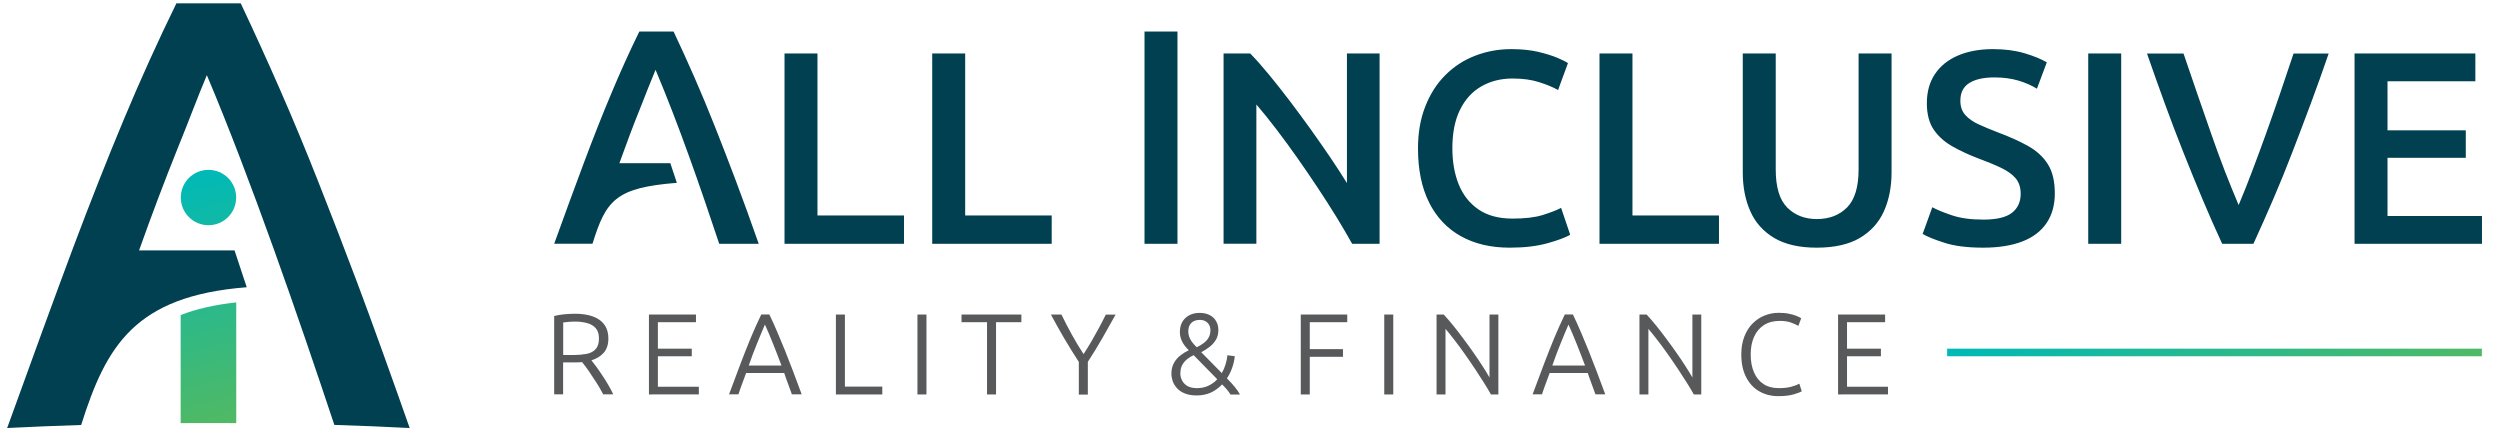
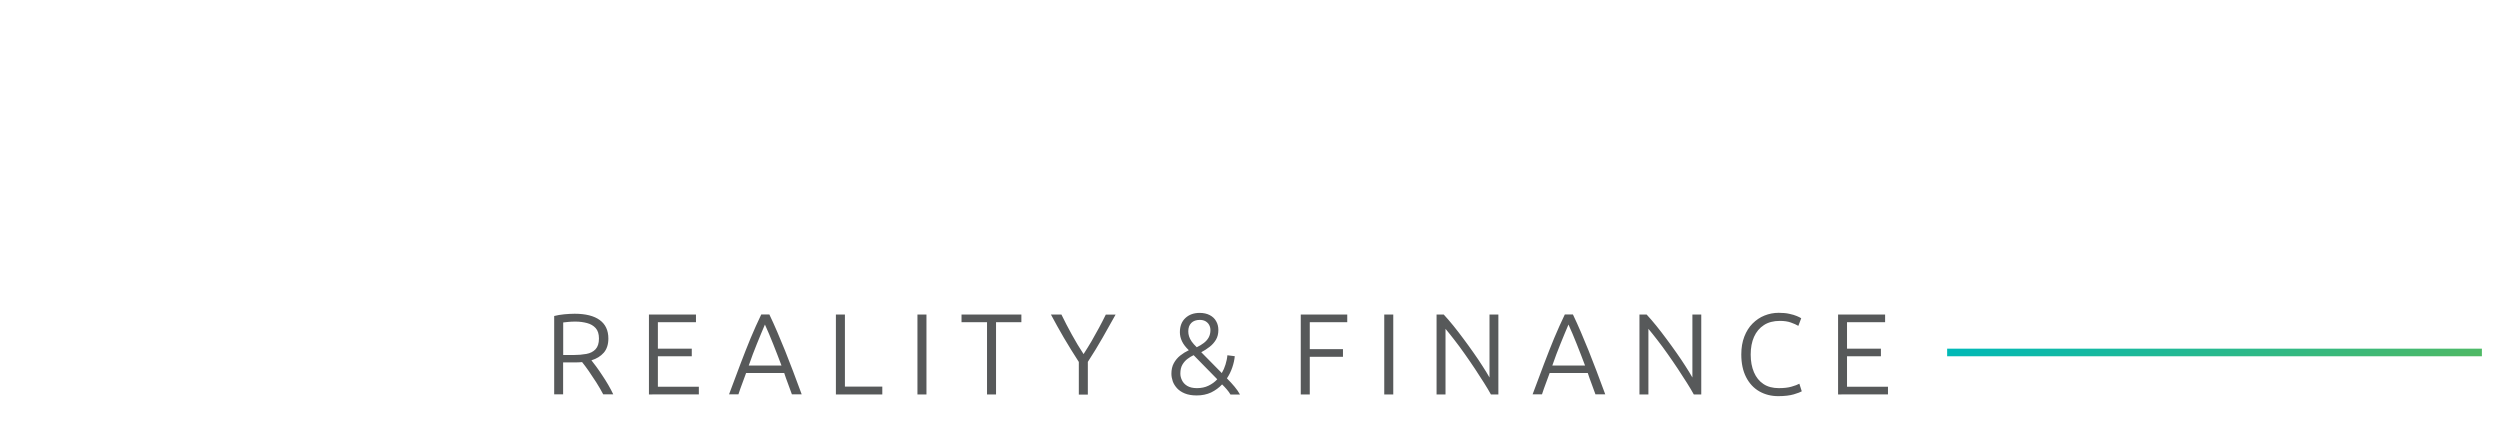
<svg xmlns="http://www.w3.org/2000/svg" xmlns:xlink="http://www.w3.org/1999/xlink" version="1.1" id="Layer_1" x="0px" y="0px" viewBox="0 0 321.6 55.89" enable-background="new 0 0 321.6 55.89" xml:space="preserve">
-   <path fill="#004051" d="M302.89,31.36V6.88h15.54v3.57h-11.3v6.32h10.07v3.53h-10.07v7.49h12.15v3.57H302.89z M285.86,31.36  c-0.87-1.88-1.72-3.8-2.54-5.76c-0.82-1.95-1.64-3.96-2.45-6s-1.61-4.13-2.38-6.25s-1.54-4.27-2.3-6.46h4.7  c0.57,1.7,1.15,3.4,1.75,5.12c0.6,1.72,1.19,3.43,1.78,5.12c0.59,1.7,1.18,3.32,1.78,4.87c0.6,1.55,1.2,3.01,1.78,4.38  c0.57-1.34,1.14-2.79,1.73-4.34c0.59-1.55,1.19-3.18,1.8-4.87c0.61-1.7,1.21-3.41,1.8-5.14c0.59-1.73,1.17-3.44,1.73-5.14h4.52  c-0.75,2.19-1.52,4.34-2.31,6.46c-0.79,2.12-1.58,4.2-2.37,6.25c-0.79,2.05-1.6,4.05-2.44,6c-0.84,1.95-1.69,3.87-2.56,5.76H285.86z   M268.63,31.36V6.88h4.24v24.48H268.63z M255.13,31.86c-2.05,0-3.73-0.21-5.03-0.64c-1.31-0.42-2.23-0.8-2.77-1.13l1.24-3.43  c0.61,0.33,1.46,0.68,2.54,1.04c1.08,0.37,2.43,0.55,4.03,0.55c1.7,0,2.92-0.29,3.67-0.87c0.75-0.58,1.13-1.4,1.13-2.45  c0-0.82-0.22-1.49-0.65-2c-0.44-0.51-1.06-0.95-1.87-1.34c-0.81-0.39-1.8-0.79-2.95-1.22c-1.18-0.45-2.27-0.95-3.28-1.52  c-1.01-0.57-1.82-1.28-2.42-2.15c-0.6-0.87-0.9-2.01-0.9-3.43c0-1.46,0.35-2.71,1.04-3.74c0.69-1.04,1.68-1.83,2.95-2.38  c1.27-0.55,2.78-0.83,4.52-0.83c1.53,0,2.88,0.18,4.06,0.53c1.18,0.35,2.13,0.74,2.86,1.17l-1.27,3.39  c-0.68-0.42-1.48-0.77-2.38-1.04c-0.91-0.27-1.94-0.41-3.09-0.41c-1.39,0-2.47,0.24-3.23,0.72c-0.77,0.48-1.15,1.24-1.15,2.28  c0,0.75,0.21,1.37,0.64,1.84c0.42,0.47,0.99,0.87,1.71,1.2c0.72,0.33,1.54,0.67,2.45,1.02c1.53,0.57,2.84,1.16,3.94,1.78  c1.1,0.62,1.94,1.41,2.53,2.35c0.59,0.94,0.88,2.19,0.88,3.74c0,1.48-0.35,2.75-1.06,3.8c-0.71,1.05-1.74,1.84-3.11,2.37  C258.78,31.59,257.11,31.86,255.13,31.86z M233.69,31.86c-2.24,0-4.06-0.42-5.46-1.25c-1.4-0.84-2.43-1.98-3.07-3.44  c-0.65-1.46-0.97-3.12-0.97-4.98V6.88h4.24v14.91c0,2.28,0.49,3.92,1.48,4.91c0.99,0.99,2.26,1.48,3.81,1.48c1.6,0,2.9-0.5,3.89-1.5  c0.99-1,1.48-2.63,1.48-4.89V6.88h4.24v15.29c0,1.88-0.33,3.56-0.99,5.02c-0.66,1.46-1.7,2.6-3.11,3.43  C237.83,31.44,235.98,31.86,233.69,31.86z M205.76,31.36V6.88h4.24v20.84h11.13v3.64H205.76z M194.21,31.86  c-2.43,0-4.52-0.49-6.29-1.48c-1.77-0.99-3.13-2.43-4.08-4.33c-0.95-1.9-1.43-4.21-1.43-6.94c0-2.03,0.31-3.83,0.94-5.42  c0.62-1.59,1.48-2.93,2.58-4.03c1.1-1.1,2.37-1.93,3.83-2.49c1.46-0.57,3.01-0.85,4.66-0.85c1.32,0,2.47,0.12,3.46,0.35  c0.99,0.24,1.8,0.49,2.44,0.76c0.64,0.27,1.1,0.5,1.38,0.69l-1.27,3.46c-0.68-0.38-1.51-0.72-2.47-1.02  c-0.97-0.31-2.1-0.46-3.39-0.46c-1.51,0-2.84,0.34-4.01,1.01c-1.17,0.67-2.08,1.67-2.74,3c-0.66,1.33-0.99,2.98-0.99,4.96  c0,1.77,0.28,3.33,0.83,4.68c0.55,1.35,1.4,2.42,2.54,3.2c1.14,0.78,2.6,1.17,4.36,1.17c1.6,0,2.9-0.15,3.89-0.46  c0.99-0.31,1.78-0.61,2.37-0.92l1.17,3.46c-0.61,0.35-1.59,0.72-2.93,1.09C197.7,31.67,196.09,31.86,194.21,31.86z M157.4,31.36  V6.88h3.43c0.78,0.8,1.6,1.73,2.47,2.79c0.87,1.06,1.75,2.18,2.65,3.36c0.89,1.18,1.78,2.38,2.67,3.62c0.88,1.24,1.72,2.44,2.51,3.6  c0.79,1.17,1.5,2.27,2.14,3.3V6.88h4.2v24.48h-3.53c-0.59-1.06-1.26-2.2-2.01-3.43c-0.75-1.22-1.56-2.48-2.42-3.78  c-0.86-1.3-1.74-2.58-2.63-3.85c-0.89-1.27-1.79-2.49-2.68-3.66c-0.89-1.17-1.75-2.23-2.58-3.2v17.91H157.4z M119.92,31.36V6.88  h4.24v20.84h11.13v3.64H119.92z M71.29,31.36c1.39-3.86,2.68-7.37,3.86-10.52c1.18-3.15,2.34-6.09,3.49-8.82  c1.14-2.73,2.34-5.38,3.6-7.96h4.41c0.92,1.94,1.82,3.92,2.7,5.93c0.88,2.01,1.75,4.11,2.62,6.3c0.87,2.19,1.77,4.52,2.7,6.99  c0.93,2.47,1.91,5.16,2.93,8.08h-5.08c-2.46-7.39-5.18-15.24-8.19-22.38c-0.29,0.68-0.6,1.46-0.95,2.34  c-0.34,0.88-0.72,1.83-1.12,2.84c-0.41,1.01-0.83,2.09-1.26,3.23c-0.43,1.14-0.87,2.34-1.32,3.6h6.55l0.84,2.53  c-7.86,0.62-9.11,2.22-10.85,7.83H71.29z M147.23,31.36V4.06h4.24v27.3H147.23z M100.92,31.36V6.88h4.24v20.84h11.13v3.64H100.92z" />
  <path fill="#57595A" d="M236.45,50.74V40.46h6.05v0.99h-4.9v3.4h4.36v0.98h-4.36v3.92h5.27v0.99H236.45z M228.74,50.96  c-0.9,0-1.71-0.21-2.43-0.62c-0.72-0.42-1.28-1.02-1.69-1.82c-0.41-0.8-0.62-1.77-0.62-2.93c0-0.86,0.13-1.62,0.39-2.29  c0.26-0.67,0.61-1.23,1.06-1.68c0.45-0.45,0.96-0.8,1.54-1.03c0.58-0.23,1.18-0.35,1.82-0.35c0.52,0,0.98,0.04,1.37,0.13  c0.39,0.08,0.71,0.18,0.97,0.29c0.26,0.11,0.44,0.2,0.56,0.28l-0.37,0.98c-0.25-0.15-0.57-0.29-0.96-0.43  c-0.39-0.14-0.86-0.21-1.42-0.21c-0.81,0-1.5,0.18-2.05,0.54c-0.56,0.36-0.98,0.87-1.27,1.51c-0.29,0.65-0.43,1.41-0.43,2.28  c0,0.87,0.14,1.63,0.42,2.28c0.28,0.65,0.68,1.15,1.22,1.51c0.54,0.36,1.2,0.53,1.98,0.53c0.65,0,1.2-0.06,1.63-0.19  c0.44-0.12,0.77-0.25,1.01-0.38l0.31,0.98c-0.16,0.1-0.5,0.23-1.03,0.39C230.24,50.88,229.56,50.96,228.74,50.96z M210.9,50.74  V40.46h0.92c0.4,0.43,0.81,0.91,1.25,1.45c0.44,0.54,0.87,1.11,1.31,1.7s0.87,1.18,1.28,1.77c0.42,0.59,0.8,1.16,1.15,1.71  c0.35,0.54,0.65,1.03,0.9,1.47v-8.1h1.14v10.28h-0.96c-0.23-0.42-0.52-0.91-0.88-1.48c-0.36-0.57-0.75-1.17-1.17-1.81  c-0.43-0.64-0.86-1.28-1.31-1.91c-0.45-0.64-0.89-1.24-1.32-1.79c-0.43-0.56-0.82-1.04-1.16-1.45v8.44H210.9z M199.69,47.02h4.21  c-0.19-0.49-0.37-0.97-0.55-1.44c-0.18-0.46-0.35-0.91-0.53-1.35c-0.17-0.44-0.35-0.86-0.52-1.27c-0.17-0.41-0.35-0.81-0.53-1.21  c-0.17,0.4-0.34,0.8-0.51,1.21c-0.17,0.41-0.35,0.83-0.52,1.27c-0.17,0.44-0.35,0.89-0.53,1.35  C200.05,46.04,199.87,46.52,199.69,47.02z M197.15,50.74c0.53-1.43,1.02-2.74,1.47-3.92c0.45-1.18,0.88-2.28,1.31-3.32  c0.43-1.03,0.89-2.05,1.37-3.05h1.04c0.36,0.75,0.7,1.51,1.03,2.28c0.33,0.77,0.66,1.56,0.99,2.38c0.33,0.82,0.67,1.69,1.02,2.62  c0.35,0.92,0.72,1.93,1.12,3h-1.26c-0.18-0.49-0.35-0.97-0.52-1.42c-0.17-0.45-0.33-0.89-0.47-1.33h-4.9  c-0.16,0.44-0.32,0.88-0.49,1.33c-0.17,0.45-0.34,0.92-0.5,1.42H197.15z M184.8,50.74V40.46h0.92c0.4,0.43,0.81,0.91,1.25,1.45  c0.44,0.54,0.87,1.11,1.31,1.7c0.44,0.59,0.87,1.18,1.28,1.77c0.42,0.59,0.8,1.16,1.15,1.71c0.35,0.54,0.65,1.03,0.9,1.47v-8.1h1.14  v10.28h-0.96c-0.23-0.42-0.52-0.91-0.88-1.48s-0.75-1.17-1.17-1.81c-0.43-0.64-0.86-1.28-1.31-1.91c-0.45-0.64-0.89-1.24-1.32-1.79  c-0.43-0.56-0.82-1.04-1.16-1.45v8.44H184.8z M178.07,50.74V40.46h1.16v10.28H178.07z M167.33,50.74V40.46h5.98v0.99h-4.82v3.46  h4.27v0.99h-4.27v4.84H167.33z M153.95,44.67c0.35-0.17,0.65-0.35,0.91-0.55c0.26-0.2,0.47-0.43,0.62-0.7  c0.15-0.27,0.23-0.59,0.23-0.96c0-0.25-0.06-0.47-0.17-0.67c-0.11-0.2-0.27-0.35-0.47-0.47c-0.2-0.11-0.44-0.17-0.72-0.17  c-0.47,0-0.84,0.13-1.1,0.39c-0.26,0.26-0.39,0.62-0.39,1.08c0,0.22,0.03,0.44,0.1,0.65c0.07,0.22,0.18,0.44,0.34,0.67  C153.47,44.17,153.68,44.42,153.95,44.67z M153.97,49.93c0.55,0,1.05-0.1,1.48-0.31c0.44-0.21,0.82-0.48,1.14-0.83l-3.04-3.1  c-0.26,0.12-0.52,0.27-0.78,0.47c-0.26,0.19-0.48,0.44-0.66,0.74c-0.18,0.3-0.27,0.69-0.27,1.16c0,0.29,0.07,0.57,0.21,0.86  c0.14,0.29,0.36,0.53,0.67,0.72C153.04,49.83,153.45,49.93,153.97,49.93z M153.95,50.87c-0.61,0-1.13-0.09-1.54-0.26  c-0.42-0.17-0.75-0.4-1-0.67c-0.25-0.28-0.44-0.58-0.55-0.9c-0.11-0.33-0.17-0.65-0.17-0.96c0-0.52,0.1-0.98,0.31-1.36  c0.21-0.38,0.48-0.71,0.82-0.98c0.34-0.27,0.71-0.5,1.11-0.69c-0.41-0.39-0.7-0.77-0.88-1.15c-0.18-0.38-0.27-0.77-0.27-1.16  c0-0.79,0.24-1.4,0.72-1.84c0.48-0.44,1.09-0.65,1.83-0.65c0.5,0,0.94,0.1,1.3,0.29s0.64,0.45,0.82,0.79  c0.19,0.33,0.28,0.7,0.28,1.12c0,0.48-0.1,0.9-0.31,1.25c-0.21,0.35-0.48,0.66-0.82,0.92c-0.34,0.26-0.69,0.49-1.07,0.69l2.64,2.68  c0.2-0.34,0.36-0.7,0.48-1.1c0.12-0.4,0.21-0.79,0.24-1.19l0.95,0.12c-0.04,0.46-0.15,0.95-0.32,1.45c-0.17,0.5-0.4,0.97-0.69,1.4  c0.37,0.37,0.69,0.72,0.99,1.08c0.29,0.35,0.52,0.68,0.69,1h-1.22c-0.13-0.22-0.29-0.44-0.47-0.65c-0.19-0.22-0.39-0.44-0.61-0.65  c-0.4,0.43-0.87,0.77-1.42,1.04C155.25,50.74,154.63,50.87,153.95,50.87z M138.78,50.74v-4.18c-0.35-0.53-0.68-1.06-1-1.58  c-0.32-0.52-0.63-1.03-0.93-1.54c-0.3-0.51-0.58-1.01-0.86-1.51c-0.28-0.49-0.54-0.98-0.8-1.47h1.35c0.41,0.84,0.85,1.7,1.34,2.58  c0.48,0.88,0.99,1.72,1.51,2.51c0.35-0.53,0.68-1.09,1.02-1.65c0.33-0.57,0.65-1.14,0.96-1.72c0.31-0.58,0.61-1.15,0.88-1.71h1.26  c-0.27,0.47-0.54,0.96-0.82,1.46c-0.28,0.5-0.56,1-0.85,1.51c-0.29,0.5-0.6,1.02-0.91,1.54c-0.32,0.52-0.65,1.04-0.99,1.57v4.21  H138.78z M126.97,50.74v-9.29h-3.28v-0.99h7.7v0.99h-3.26v9.29H126.97z M118.02,50.74V40.46h1.16v10.28H118.02z M107.53,50.74V40.46  h1.16v9.27h4.81v1.01H107.53z M96.32,47.02h4.21c-0.19-0.49-0.37-0.97-0.55-1.44c-0.18-0.46-0.35-0.91-0.53-1.35  c-0.17-0.44-0.35-0.86-0.52-1.27c-0.17-0.41-0.35-0.81-0.53-1.21c-0.17,0.4-0.34,0.8-0.51,1.21c-0.17,0.41-0.35,0.83-0.52,1.27  c-0.17,0.44-0.35,0.89-0.53,1.35C96.68,46.04,96.5,46.52,96.32,47.02z M93.78,50.74c0.53-1.43,1.02-2.74,1.47-3.92  c0.45-1.18,0.88-2.28,1.31-3.32c0.43-1.03,0.89-2.05,1.37-3.05h1.04c0.36,0.75,0.7,1.51,1.03,2.28c0.33,0.77,0.66,1.56,0.99,2.38  c0.33,0.82,0.67,1.69,1.02,2.62c0.35,0.92,0.72,1.93,1.12,3h-1.26c-0.18-0.49-0.35-0.97-0.52-1.42c-0.17-0.45-0.33-0.89-0.47-1.33  h-4.9c-0.16,0.44-0.32,0.88-0.49,1.33c-0.17,0.45-0.34,0.92-0.5,1.42H93.78z M83.48,50.74V40.46h6.05v0.99h-4.9v3.4h4.36v0.98h-4.36  v3.92h5.27v0.99H83.48z M72.44,45.67h1.31c0.62,0,1.18-0.05,1.68-0.14c0.49-0.09,0.89-0.29,1.18-0.6c0.29-0.31,0.44-0.77,0.44-1.38  c0-0.58-0.14-1.03-0.42-1.34c-0.28-0.31-0.65-0.53-1.11-0.65c-0.46-0.12-0.95-0.19-1.48-0.19c-0.35,0-0.65,0.01-0.92,0.04  c-0.27,0.02-0.49,0.05-0.67,0.07V45.67z M71.29,50.74V40.65c0.38-0.1,0.81-0.17,1.29-0.22c0.48-0.04,0.93-0.07,1.34-0.07  c1.41,0,2.49,0.27,3.23,0.81c0.74,0.54,1.11,1.33,1.11,2.38c0,0.76-0.2,1.37-0.59,1.82c-0.4,0.45-0.92,0.78-1.59,0.98  c0.17,0.21,0.37,0.48,0.62,0.81c0.24,0.33,0.5,0.7,0.76,1.1c0.27,0.4,0.53,0.81,0.78,1.24c0.25,0.43,0.47,0.84,0.65,1.23H77.6  c-0.27-0.51-0.57-1.03-0.9-1.55c-0.33-0.52-0.66-1.01-0.97-1.46c-0.32-0.45-0.6-0.84-0.85-1.14c-0.14,0.01-0.28,0.02-0.42,0.03  c-0.14,0.01-0.28,0.01-0.42,0.01h-1.6v4.11H71.29z" />
  <g>
    <defs>
-       <path id="SVGID_1_" d="M30.39,38.9v15.53c-1.19-0.01-2.38-0.01-3.58-0.01c-1.2,0-2.39,0.01-3.58,0.01V40.53    C25.2,39.76,27.55,39.21,30.39,38.9 M26.82,21.85c1.97,0,3.56,1.59,3.56,3.56c0,1.97-1.59,3.56-3.56,3.56    c-1.97,0-3.56-1.59-3.56-3.56C23.26,23.44,24.85,21.85,26.82,21.85z" />
-     </defs>
+       </defs>
    <clipPath id="SVGID_00000022542565487325856280000006054493406938292627_">
      <use xlink:href="#SVGID_1_" overflow="visible" />
    </clipPath>
    <linearGradient id="SVGID_00000157997298663976582730000010889939416676147845_" gradientUnits="userSpaceOnUse" x1="22.902" y1="22.824" x2="30.728" y2="53.452">
      <stop offset="0" style="stop-color:#00B9B7" />
      <stop offset="1" style="stop-color:#4FB965" />
    </linearGradient>
    <rect x="23.24" y="21.85" clip-path="url(#SVGID_00000022542565487325856280000006054493406938292627_)" fill="url(#SVGID_00000157997298663976582730000010889939416676147845_)" width="7.16" height="32.58" />
  </g>
-   <path fill="#004051" d="M0.92,55.06c2.61-7.23,6.28-17.31,8.47-23.15c2.22-5.91,4.4-11.43,6.54-16.55c2.14-5.12,4.4-10.1,6.76-14.93  h8.28c1.72,3.65,3.41,7.35,5.06,11.12c1.65,3.77,3.29,7.71,4.91,11.82c1.63,4.11,3.31,8.48,5.06,13.12  c1.72,4.56,4.78,13.09,6.7,18.57c-3.18-0.16-6.4-0.3-9.69-0.4C38.42,40.86,32.22,22.93,26.61,9.67c-0.54,1.28-1.13,2.75-1.77,4.4  c-0.64,1.65-1.34,3.42-2.11,5.32c-0.76,1.9-1.55,3.92-2.36,6.06c-0.81,2.14-1.64,4.4-2.48,6.76h12.28l1.57,4.74  c-14.44,1.13-18.09,7.58-21.3,17.72C7.22,54.77,4.04,54.9,0.92,55.06" />
  <g>
    <defs>
      <rect id="SVGID_00000089534595500050047470000016684888975783123643_" x="250.48" y="44.85" width="68.79" height="0.98" />
    </defs>
    <clipPath id="SVGID_00000181772601180663640630000012147777730377897896_">
      <use xlink:href="#SVGID_00000089534595500050047470000016684888975783123643_" overflow="visible" />
    </clipPath>
    <linearGradient id="SVGID_00000097464579593433161980000013996312127206205855_" gradientUnits="userSpaceOnUse" x1="282.094" y1="35.952" x2="287.666" y2="54.733">
      <stop offset="0" style="stop-color:#00B9B7" />
      <stop offset="1" style="stop-color:#4FB965" />
    </linearGradient>
    <rect x="250.48" y="44.85" clip-path="url(#SVGID_00000181772601180663640630000012147777730377897896_)" fill="url(#SVGID_00000097464579593433161980000013996312127206205855_)" width="68.79" height="0.98" />
  </g>
</svg>